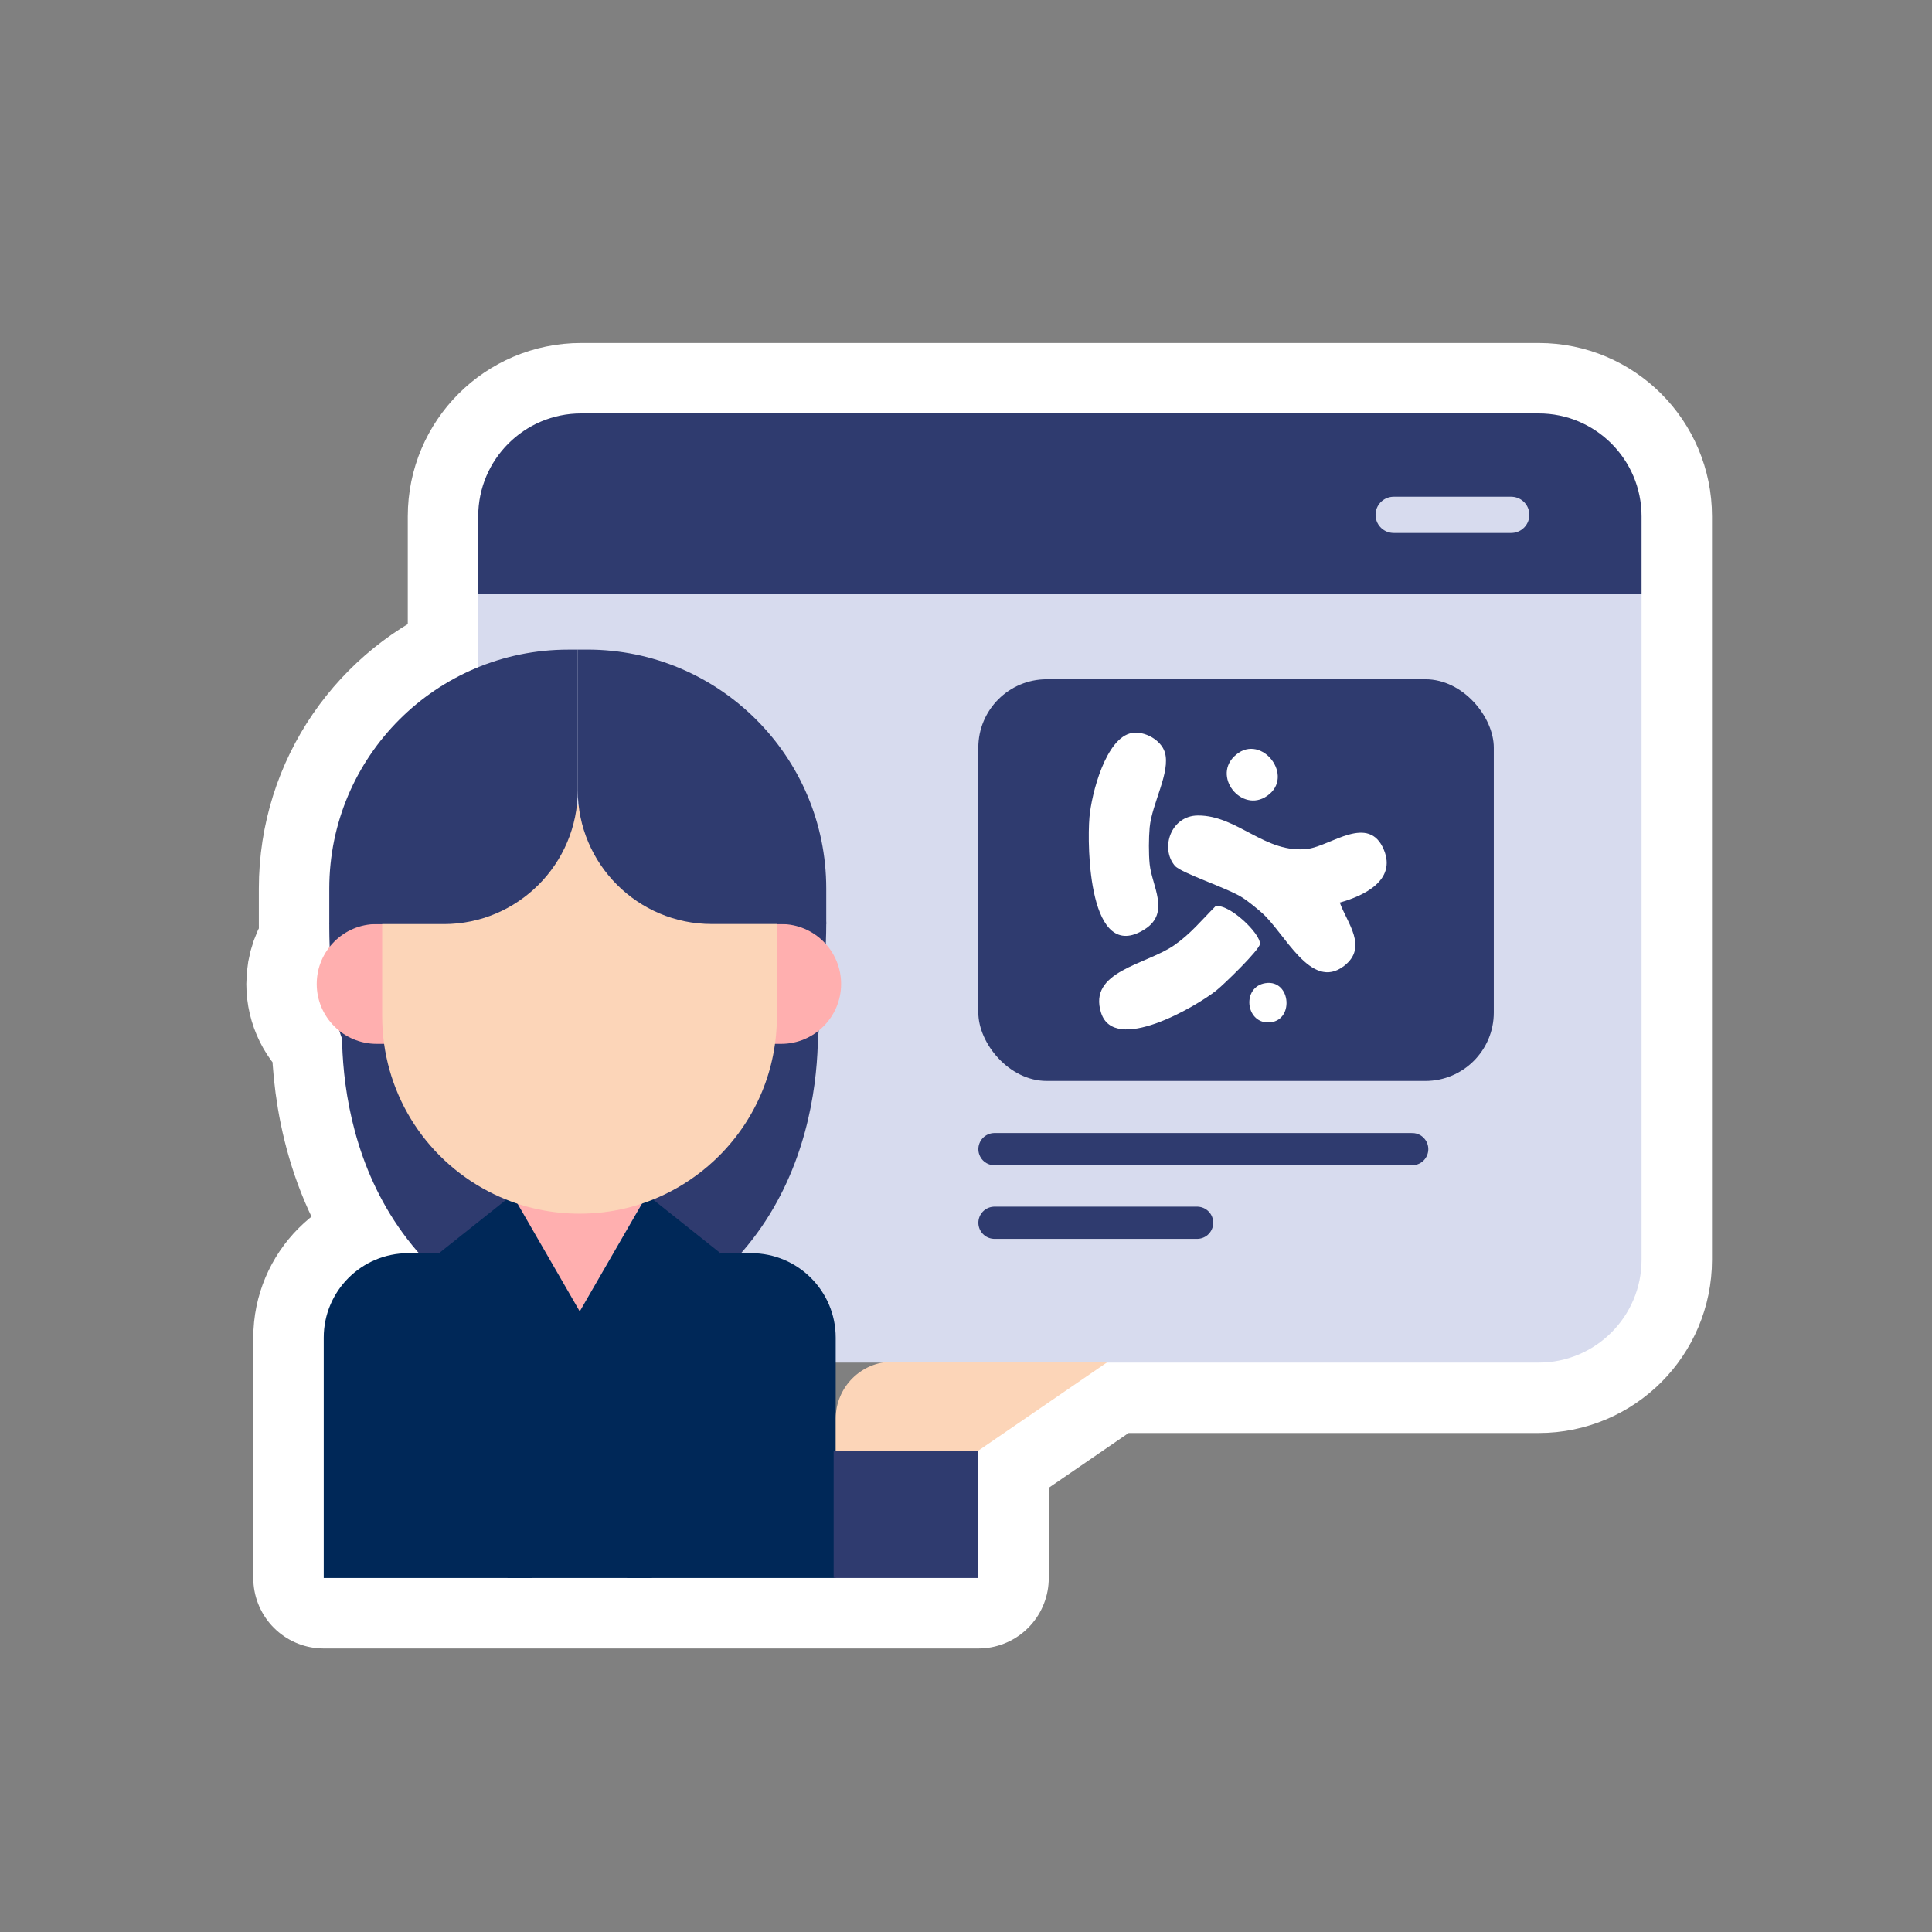
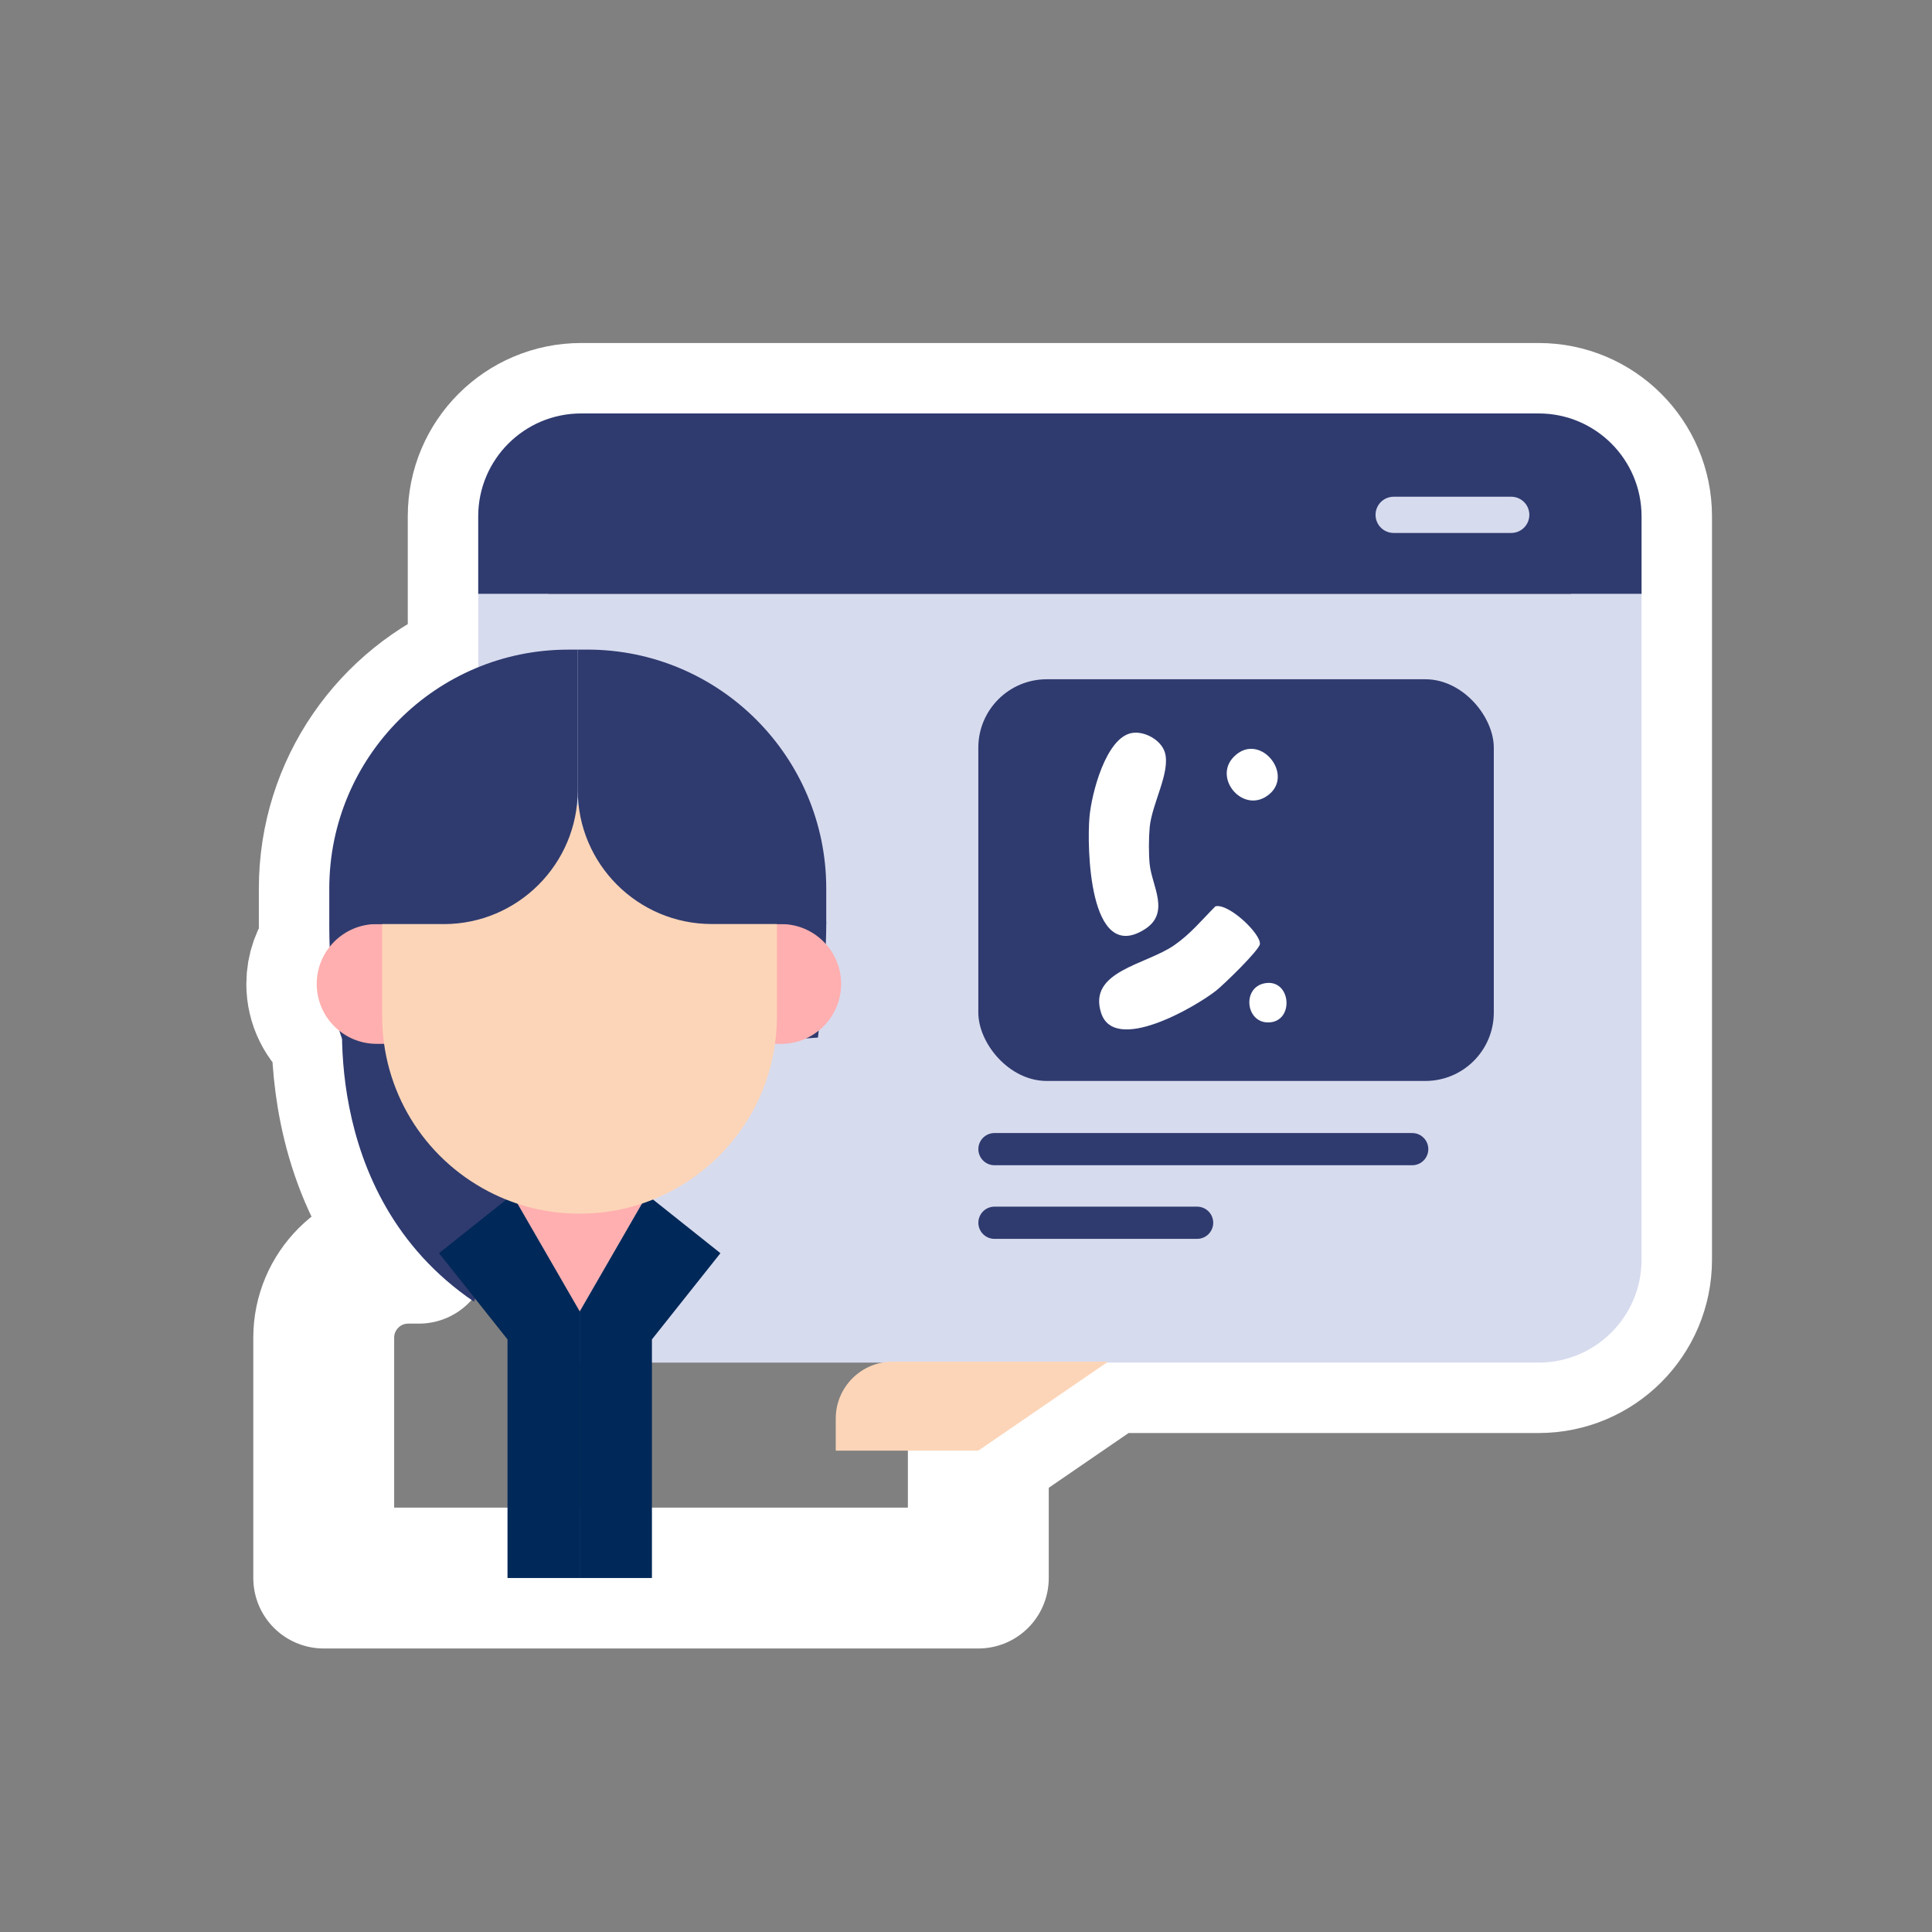
<svg xmlns="http://www.w3.org/2000/svg" viewBox="0 0 480 480">
  <rect x="0" y="0" width="480" height="480" fill="#808080" stroke="none" />
  <defs>
    <style>.cls-1{fill:#002858;}.cls-2{fill:#fff;}.cls-3{fill:#ffafaf;}.cls-4{stroke:#d7dbee;stroke-width:9px;}.cls-4,.cls-5,.cls-6{fill:none;stroke-linecap:round;stroke-linejoin:round;}.cls-7{fill:#fcd5b8;}.cls-5{stroke:#2f3b6f;stroke-width:8px;}.cls-8{fill:#d7dbee;}.cls-6{stroke:#fff;stroke-width:35px;}.cls-9{fill:#2f3b6f;}</style>
  </defs>
  <g id="white_outliine">
    <path class="cls-6" d="M407.84,128.28v184.69c0,14.12-11.44,25.56-25.55,25.56h-107.32l-31.91,21.89v31.64H80.43v-59.71c0-11.6,9.4-21,20.99-21h2.66c-15.89-18.08-18.89-40.32-19.1-53.33,0-.01,0-.02-.02-.02-.22-.58-.43-1.21-.62-1.89-3.44-2.72-5.64-6.93-5.64-11.65,0-3.48,1.2-6.67,3.2-9.21-.1-3.37-.09-5.67-.09-5.67v-8.81c0-24.88,15.3-46.16,37-55v-37.49c0-14.11,11.45-25.56,25.56-25.56h237.92c14.11,0,25.55,11.45,25.55,25.56Z" />
  </g>
  <g id="graphic">
    <path class="cls-9" d="M407.84,128.28v19.3H118.81v-19.3c0-14.11,11.45-25.56,25.56-25.56h237.92c14.11,0,25.55,11.45,25.55,25.56Z" />
    <path class="cls-8" d="M407.84,147.58v165.39c0,14.12-11.44,25.56-25.55,25.56h-237.92c-14.11,0-25.56-11.44-25.56-25.56v-165.39h289.03Z" />
    <line class="cls-4" x1="375.46" y1="127.91" x2="346.25" y2="127.91" />
    <rect class="cls-9" x="243.06" y="168.76" width="128.07" height="99.8" rx="17" ry="17" />
    <path class="cls-9" d="M81.81,229.58s-.15,19.98,3.15,28.42,118.26-.22,118.26-.22c0,0,2.06-17.14,2.06-28.2s-21.19-10.14-21.19-10.14c0,0-100.43,1.84-102.28,10.14Z" />
    <path class="cls-9" d="M85.5,247.08s-7.32,49.44,32.27,76.32l14.5-40.17s-15.45-49.97-46.78-36.15Z" />
-     <path class="cls-9" d="M202.69,247.08s7.32,49.44-32.27,76.32l-14.5-40.17s15.45-49.97,46.78-36.15Z" />
    <polygon class="cls-3" points="144.01 325.86 160.76 296.84 127.25 296.84 144.01 325.86" />
    <polygon class="cls-1" points="144.01 325.86 144.01 392.05 161.97 392.05 161.97 332.77 178.99 311.35 160.76 296.84 144.01 325.86" />
-     <path class="cls-1" d="M178.99,311.35h7.65c11.59,0,20.99,9.4,20.99,20.99v59.71h-51.84v-63.66l23.2-17.04Z" />
    <polygon class="cls-1" points="144.06 325.86 144.06 392.05 126.09 392.05 126.09 332.77 109.07 311.35 127.3 296.84 144.06 325.86" />
-     <path class="cls-1" d="M109.07,311.35h-7.65c-11.59,0-20.99,9.4-20.99,20.99v59.71s51.84,0,51.84,0v-63.66s-23.2-17.04-23.2-17.04Z" />
-     <rect class="cls-9" x="207.12" y="360.41" width="35.93" height="31.64" />
    <path class="cls-7" d="M243.06,360.41l32.25-22.11h-53.54c-7.8,0-14.13,6.33-14.13,14.13v7.98h35.42Z" />
    <path class="cls-3" d="M190.71,229.58h3.38c8.21,0,14.88,6.67,14.88,14.88h0c0,8.21-6.67,14.88-14.88,14.88h-3.38v-29.76h0Z" />
    <path class="cls-3" d="M78.7,229.58h3.38c8.21,0,14.88,6.67,14.88,14.88h0c0,8.21-6.67,14.88-14.88,14.88h-3.38v-29.76h0Z" transform="translate(175.65 488.92) rotate(-180)" />
    <path class="cls-7" d="M193.02,220.36v32.13c0,13.09-5.1,25.41-14.36,34.68-3.57,3.56-7.63,6.53-12.07,8.85-7.02,3.65-14.63,5.51-22.6,5.51s-15.58-1.86-22.61-5.51c-16.3-8.5-26.43-25.17-26.43-43.53v-31.2l48.59-21.19,49.48,20.27Z" />
    <path class="cls-9" d="M143.55,161.39h2.36c32.77,0,59.37,26.6,59.37,59.37v8.81h-28.45c-18.37,0-33.29-14.92-33.29-33.29v-34.9h0Z" />
    <path class="cls-9" d="M115.1,161.39h28.45v8.81c0,32.77-26.6,59.37-59.37,59.37h-2.36v-34.9c0-18.37,14.92-33.29,33.29-33.29Z" transform="translate(225.36 390.97) rotate(-180)" />
    <g id="NXyGuG">
-       <path class="cls-2" d="M332.87,224.24c1.79,5.07,7.12,11.09,1.04,15.76-8.25,6.32-14.72-8.3-20.5-13.3-1.36-1.18-3.17-2.67-4.65-3.64-3.74-2.44-15.33-6.13-16.89-7.98-3.68-4.38-.96-12.45,5.76-12.47,9.89-.04,16.72,9.62,27.3,8.28,5.68-.72,15.19-8.82,18.91.29,3.09,7.54-4.96,11.38-10.97,13.06Z" />
      <path class="cls-2" d="M281.27,182.1c3.11-.51,7.17,1.74,8.12,4.78,1.52,4.9-3.22,12.76-3.76,18.71-.23,2.58-.26,6.54,0,9.1.54,5.44,5.23,12.09-1.23,16.19-13.93,8.85-14.35-20.62-13.73-27.82.49-5.77,4.07-19.89,10.6-20.96Z" />
      <path class="cls-2" d="M301.97,225.17c3.3-.8,11.3,6.82,11.05,9.38-.15,1.51-9.04,10.13-10.89,11.58-5.22,4.1-25.3,15.79-28.57,5.5-3.3-10.36,11.12-11.91,18.13-16.76,4.1-2.84,6.82-6.23,10.27-9.69Z" />
      <path class="cls-2" d="M306.57,187.99c6.22-6.25,14.87,4.11,8.86,9.27-6.27,5.38-14.28-3.84-8.86-9.27Z" />
      <path class="cls-2" d="M314.4,244.26c6.45-.99,7.25,9.76.64,9.76-5.64,0-6.49-8.86-.64-9.76Z" />
    </g>
    <line class="cls-5" x1="247.07" y1="285.5" x2="350.86" y2="285.5" />
    <line class="cls-5" x1="247.07" y1="303.79" x2="297.42" y2="303.79" />
  </g>
</svg>